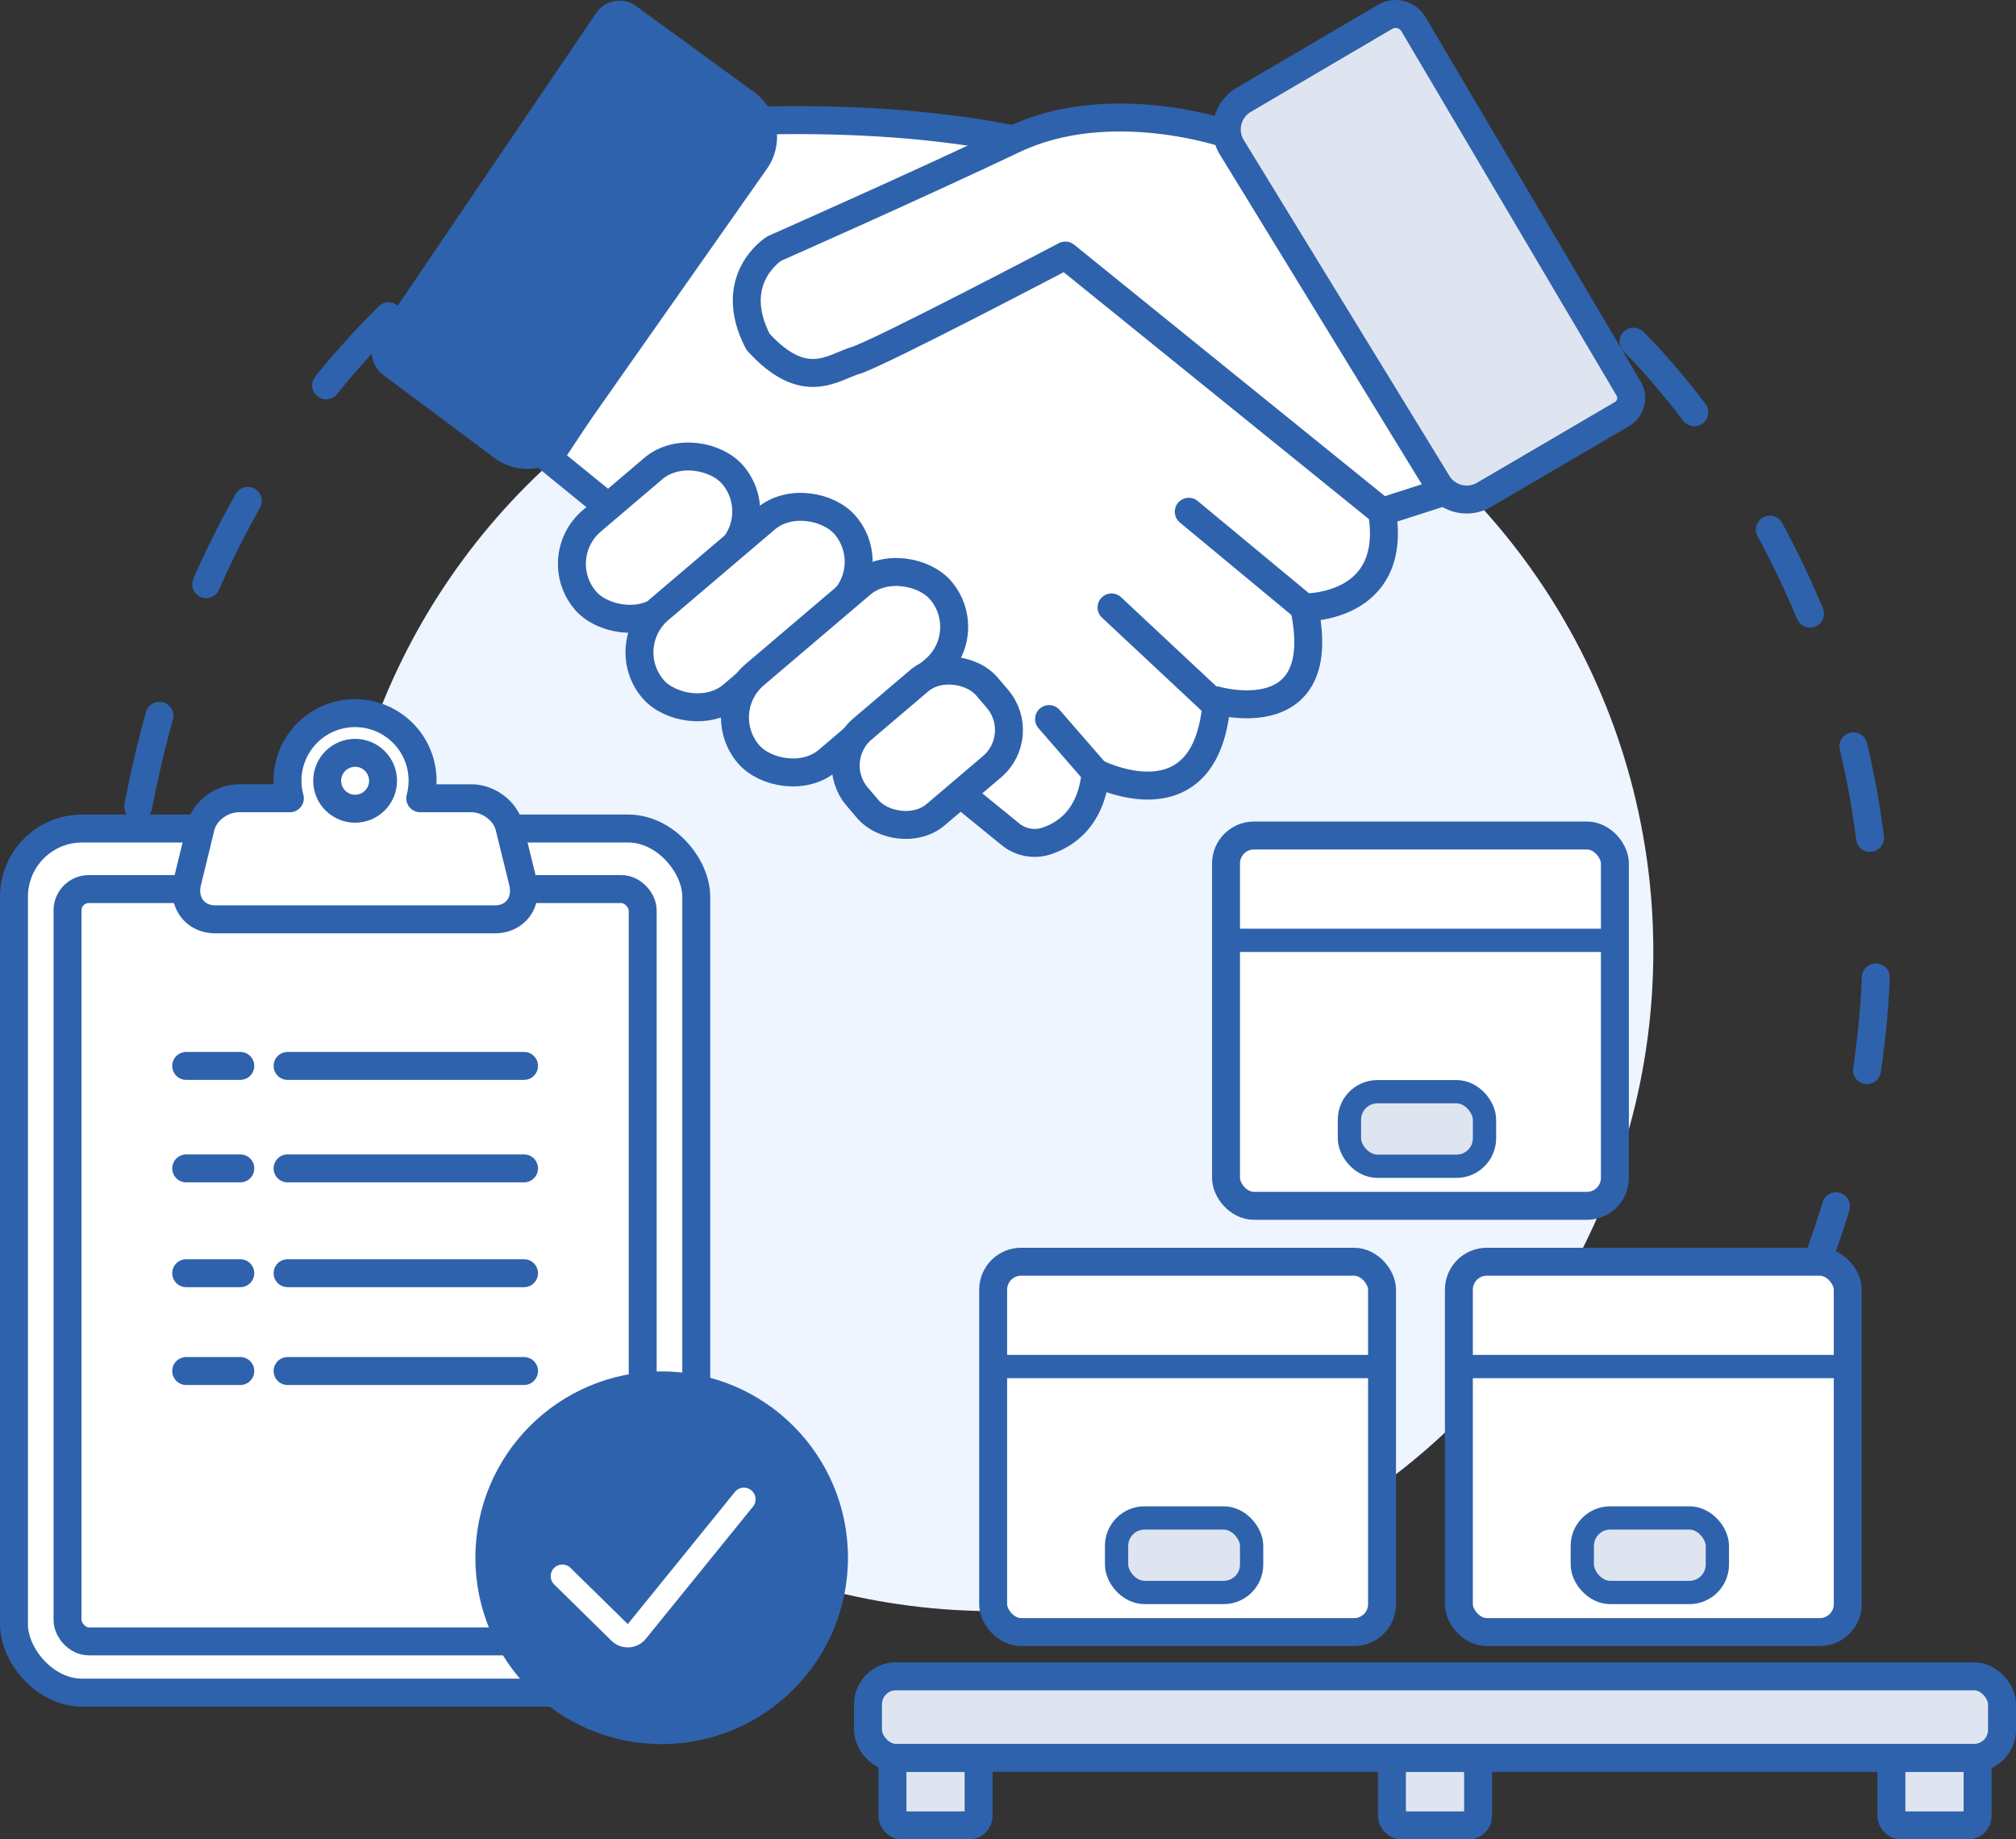
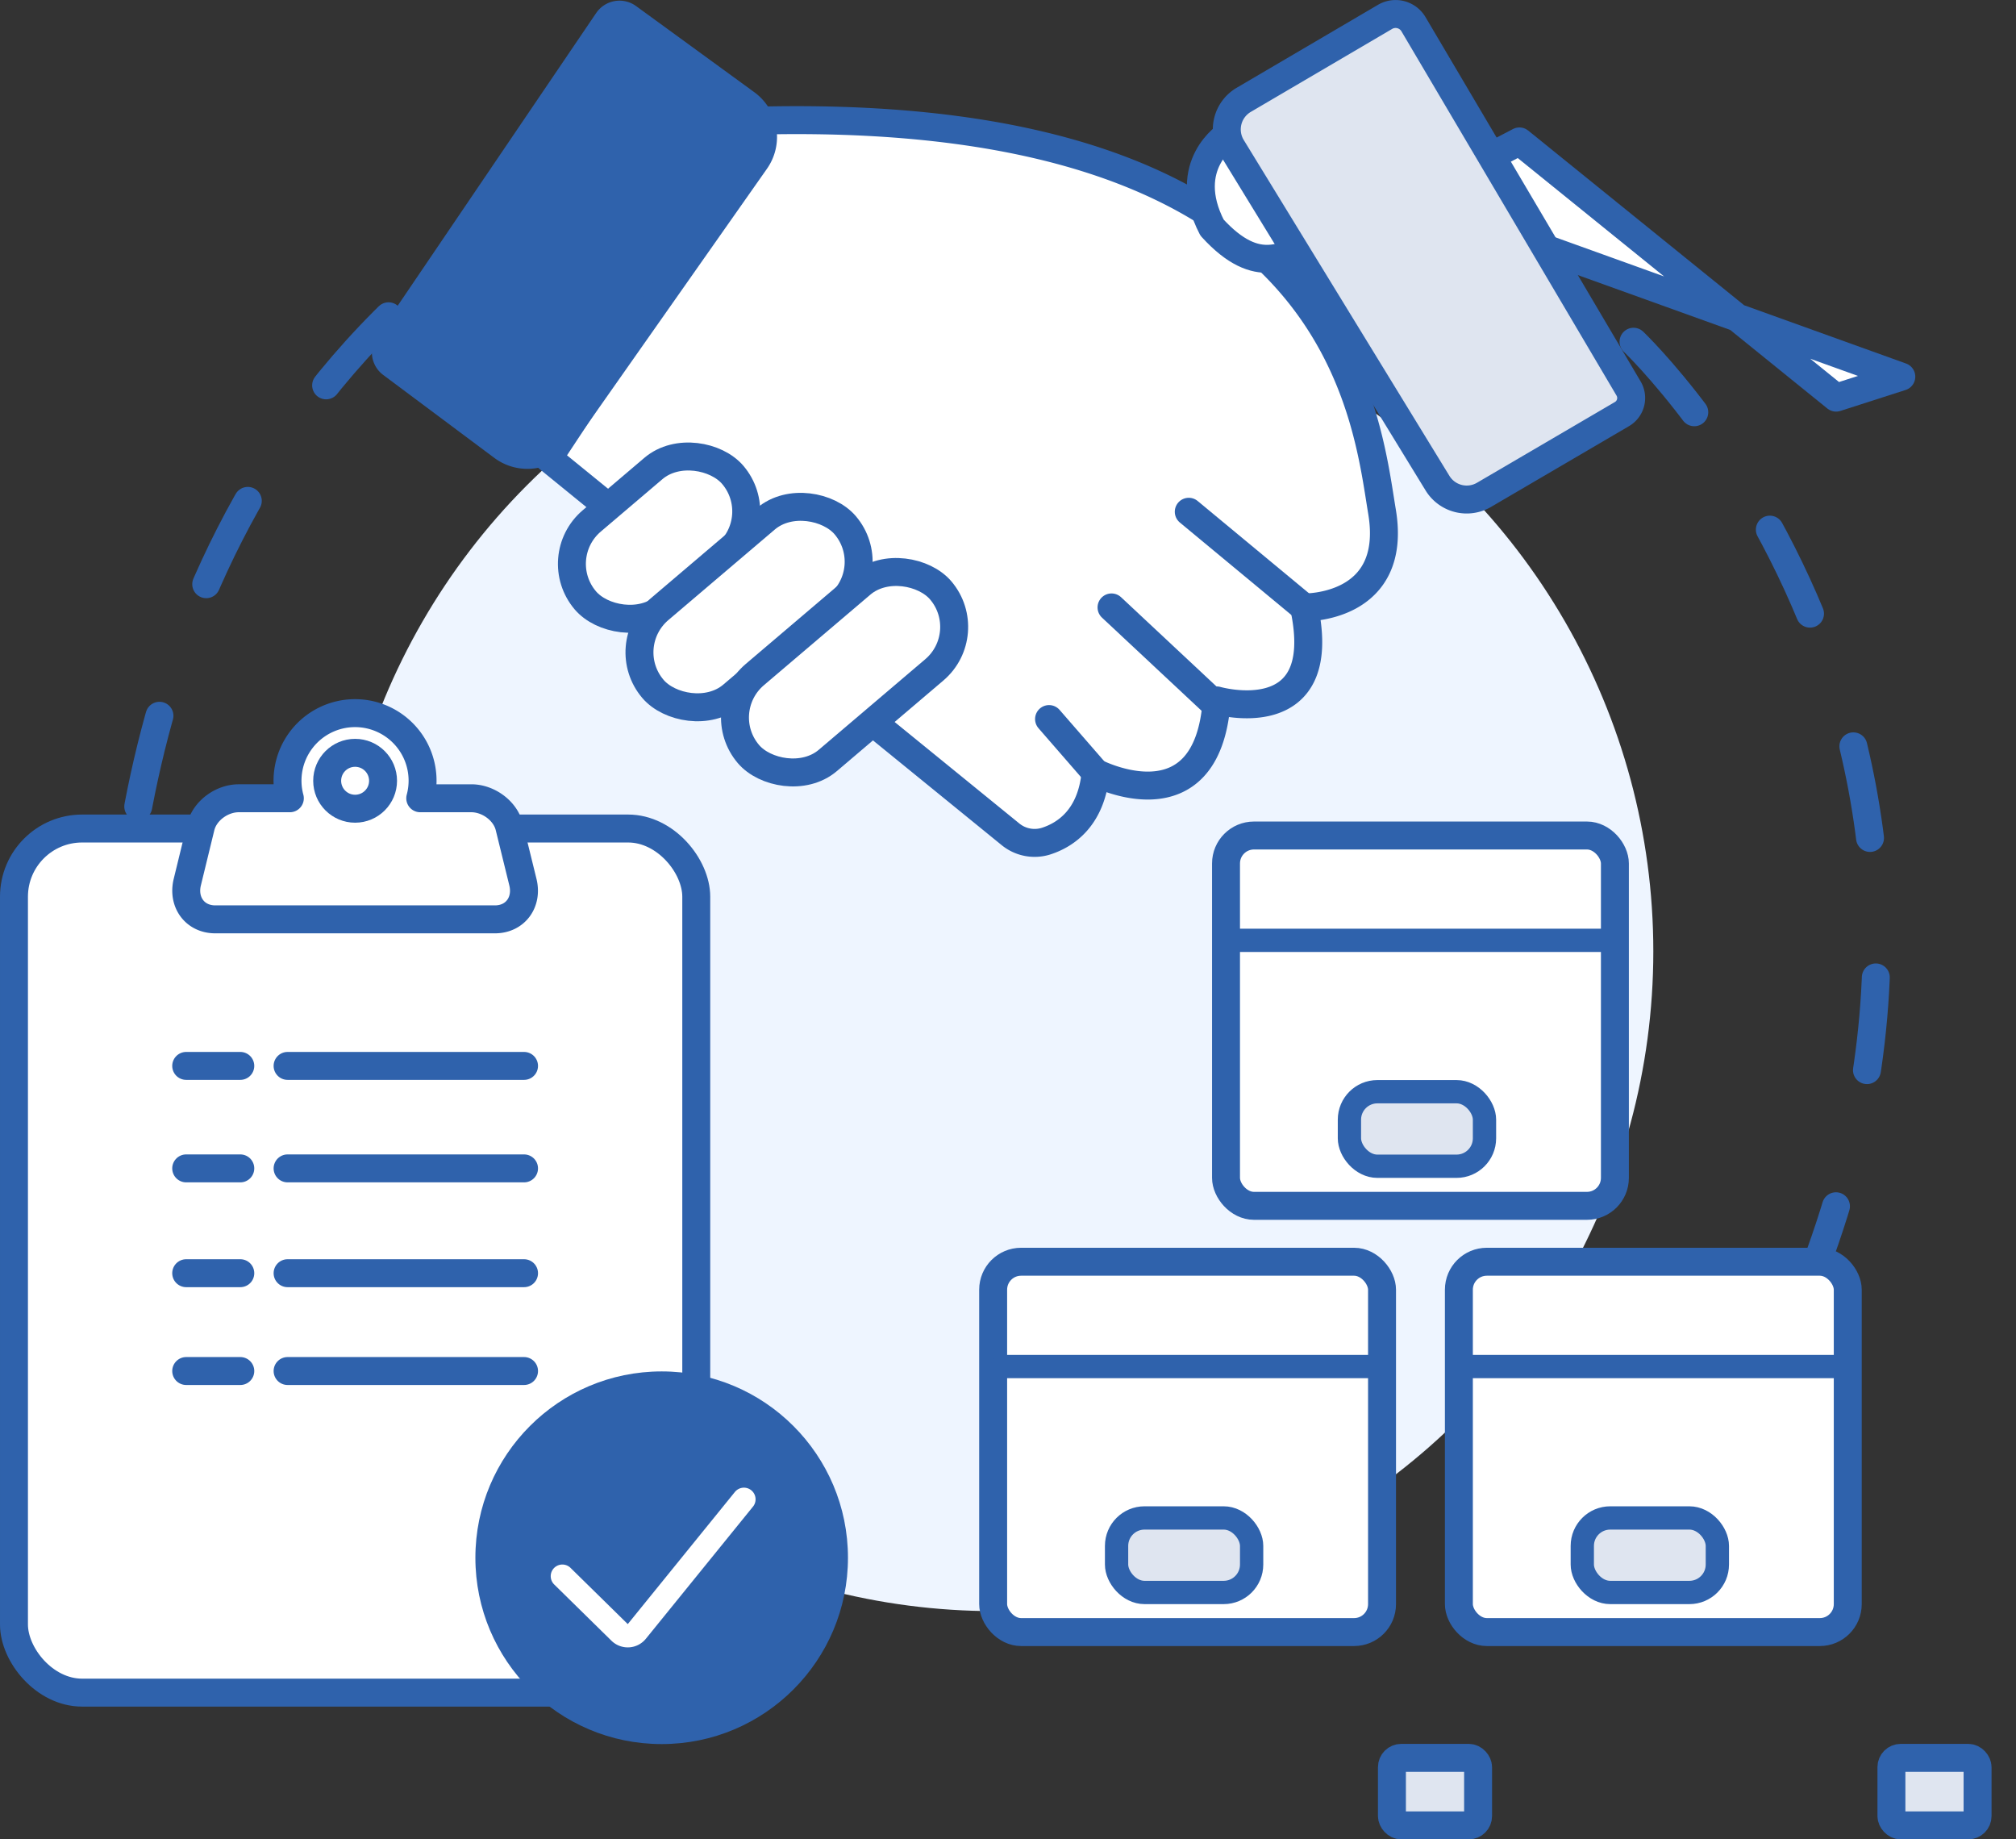
<svg xmlns="http://www.w3.org/2000/svg" viewBox="0 0 865.75 789.72">
  <rect x="0" y="0" width="865.75" height="789.72" fill="#333333" stroke="none" />
  <style>.L{stroke:#2f62ac}.M{stroke-miterlimit:10}.N{stroke-width:12}.O{stroke-linecap:round}.P{fill:#fff}.Q{fill:#dfe5f0}.R{stroke-width:10}.S{stroke-linejoin:round}</style>
  <circle cx="426.75" cy="408.47" r="283.25" fill="#eef5ff" />
  <path d="M51.5 445.72s-14-193 126-320m524 21s194 184 53 453" fill="none" stroke-dasharray="40 60" class="L N O S" />
  <g class="M Q L N">
-     <rect x="383.25" y="754.72" width="37" height="29" rx="4" />
    <rect x="597.75" y="754.72" width="37" height="29" rx="4" />
    <rect x="812.25" y="754.72" width="37" height="29" rx="4" />
-     <rect x="372.75" y="719.72" width="487" height="35" rx="12" />
  </g>
  <rect x="526.5" y="358.72" width="167" height="159" rx="12" class="L M N P" />
  <g class="Q R L M">
    <rect x="579.5" y="468.72" width="58" height="32" rx="12" />
    <path d="M530.5 403.72h159.08" class="O" />
  </g>
  <rect x="626.5" y="541.72" width="167" height="159" rx="12" class="L M N P" />
  <g class="Q R L M">
    <rect x="679.5" y="651.72" width="58" height="32" rx="12" />
    <path d="M630.5 586.72h159.08" class="O" />
  </g>
  <rect x="426.5" y="541.72" width="167" height="159" rx="12" class="L M N P" />
  <g class="Q R L M">
    <rect x="479.5" y="651.72" width="58" height="32" rx="12" />
    <path d="M430.5 586.72h159.08" class="O" />
  </g>
  <g class="N S L">
    <path d="M560.05 260.79s40.45.93 33.45-41.07-18-173-265-168q-27.69 44.64-57 90-18 27.84-36 55l198.43 161.47a16.38 16.38 0 0 0 15.32 2.94c8.39-2.71 19.43-10 21.25-29.41 0 0 48 25 52-31 0 0 49.11 14.14 37.55-39.93z" class="P" />
    <path d="M510.5 219.72l49.55 41.07m-38.87 41l-43.85-41m-6.83 70.93l-20-23" fill="none" class="O" />
    <g class="P">
      <rect x="241.38" y="206.79" width="83.11" height="48.38" rx="24.19" transform="matrix(.762 -.648 .648 .762 -82.24 238.17)" />
      <rect x="267.37" y="236.6" width="108.4" height="48.38" rx="24.19" transform="matrix(.762 -.648 .648 .762 -92.35 270.29)" />
      <rect x="308.37" y="264.6" width="108.4" height="48.38" rx="24.19" transform="matrix(.762 -.648 .648 .762 -100.72 303.5)" />
-       <rect x="361.57" y="297.05" width="73.05" height="48.38" rx="20.61" transform="matrix(.762 -.648 .648 .762 -113.28 334.23)" />
-       <path d="M527.5,57.72S477,40,435.25,59.88,332.5,106.72,332.5,106.72s-21,13-7,40c20,22,32,11,42,8s90-45,90-45l136,110,28-9Z" />
+       <path d="M527.5,57.72s-21,13-7,40c20,22,32,11,42,8s90-45,90-45l136,110,28-9Z" />
    </g>
    <path d="M607,10.39l92.37,156.4a8,8,0,0,1-2.85,11l-59.2,34.65a14.71,14.71,0,0,1-20-5L529,63.25a14.72,14.72,0,0,1,5.1-20.38L594.82,7.23A8.93,8.93,0,0,1,607,10.39Z" class="Q" />
    <path d="M269.59 7.43l50.8 37A17.77 17.77 0 0 1 324.46 69L241 187.77a17.76 17.76 0 0 1-25.15 4l-47.7-35.6a6.07 6.07 0 0 1-1.39-8.29L261 8.94a6.1 6.1 0 0 1 8.59-1.51z" fill="#2f62ac" />
    <g class="P">
      <rect x="6" y="355.72" width="293" height="371" rx="29.26" />
-       <rect x="29" y="381.72" width="247" height="323" rx="9.13" />
      <path d="M212.55 394.72H92.45c-8.79 0-14.14-7.43-12-16.05L86.22 355c1.71-6.89 9-12.27 16.31-12.27h21.94a29 29 0 1 1 56 0h21.94c7.32 0 14.62 5.38 16.31 12.27l5.82 23.68c2.16 8.61-3.21 16.04-11.99 16.04z" />
      <circle cx="152.5" cy="335.22" r="12" />
      <path d="M79.96 457.64h23.23m20.31 0h101.54m-145.08 44h23.23m20.31 0h101.54m-145.08 45h23.23m20.31 0h101.54m-145.08 42h23.23m20.31 0h101.54" class="O" />
    </g>
  </g>
  <circle cx="284.15" cy="668.81" r="80" fill="#2f62ac" />
  <path d="M241.5,676.72l24.59,24.15a5,5,0,0,0,7.38-.42l46-56.73" fill="none" stroke="#fff" class="M O R" />
</svg>